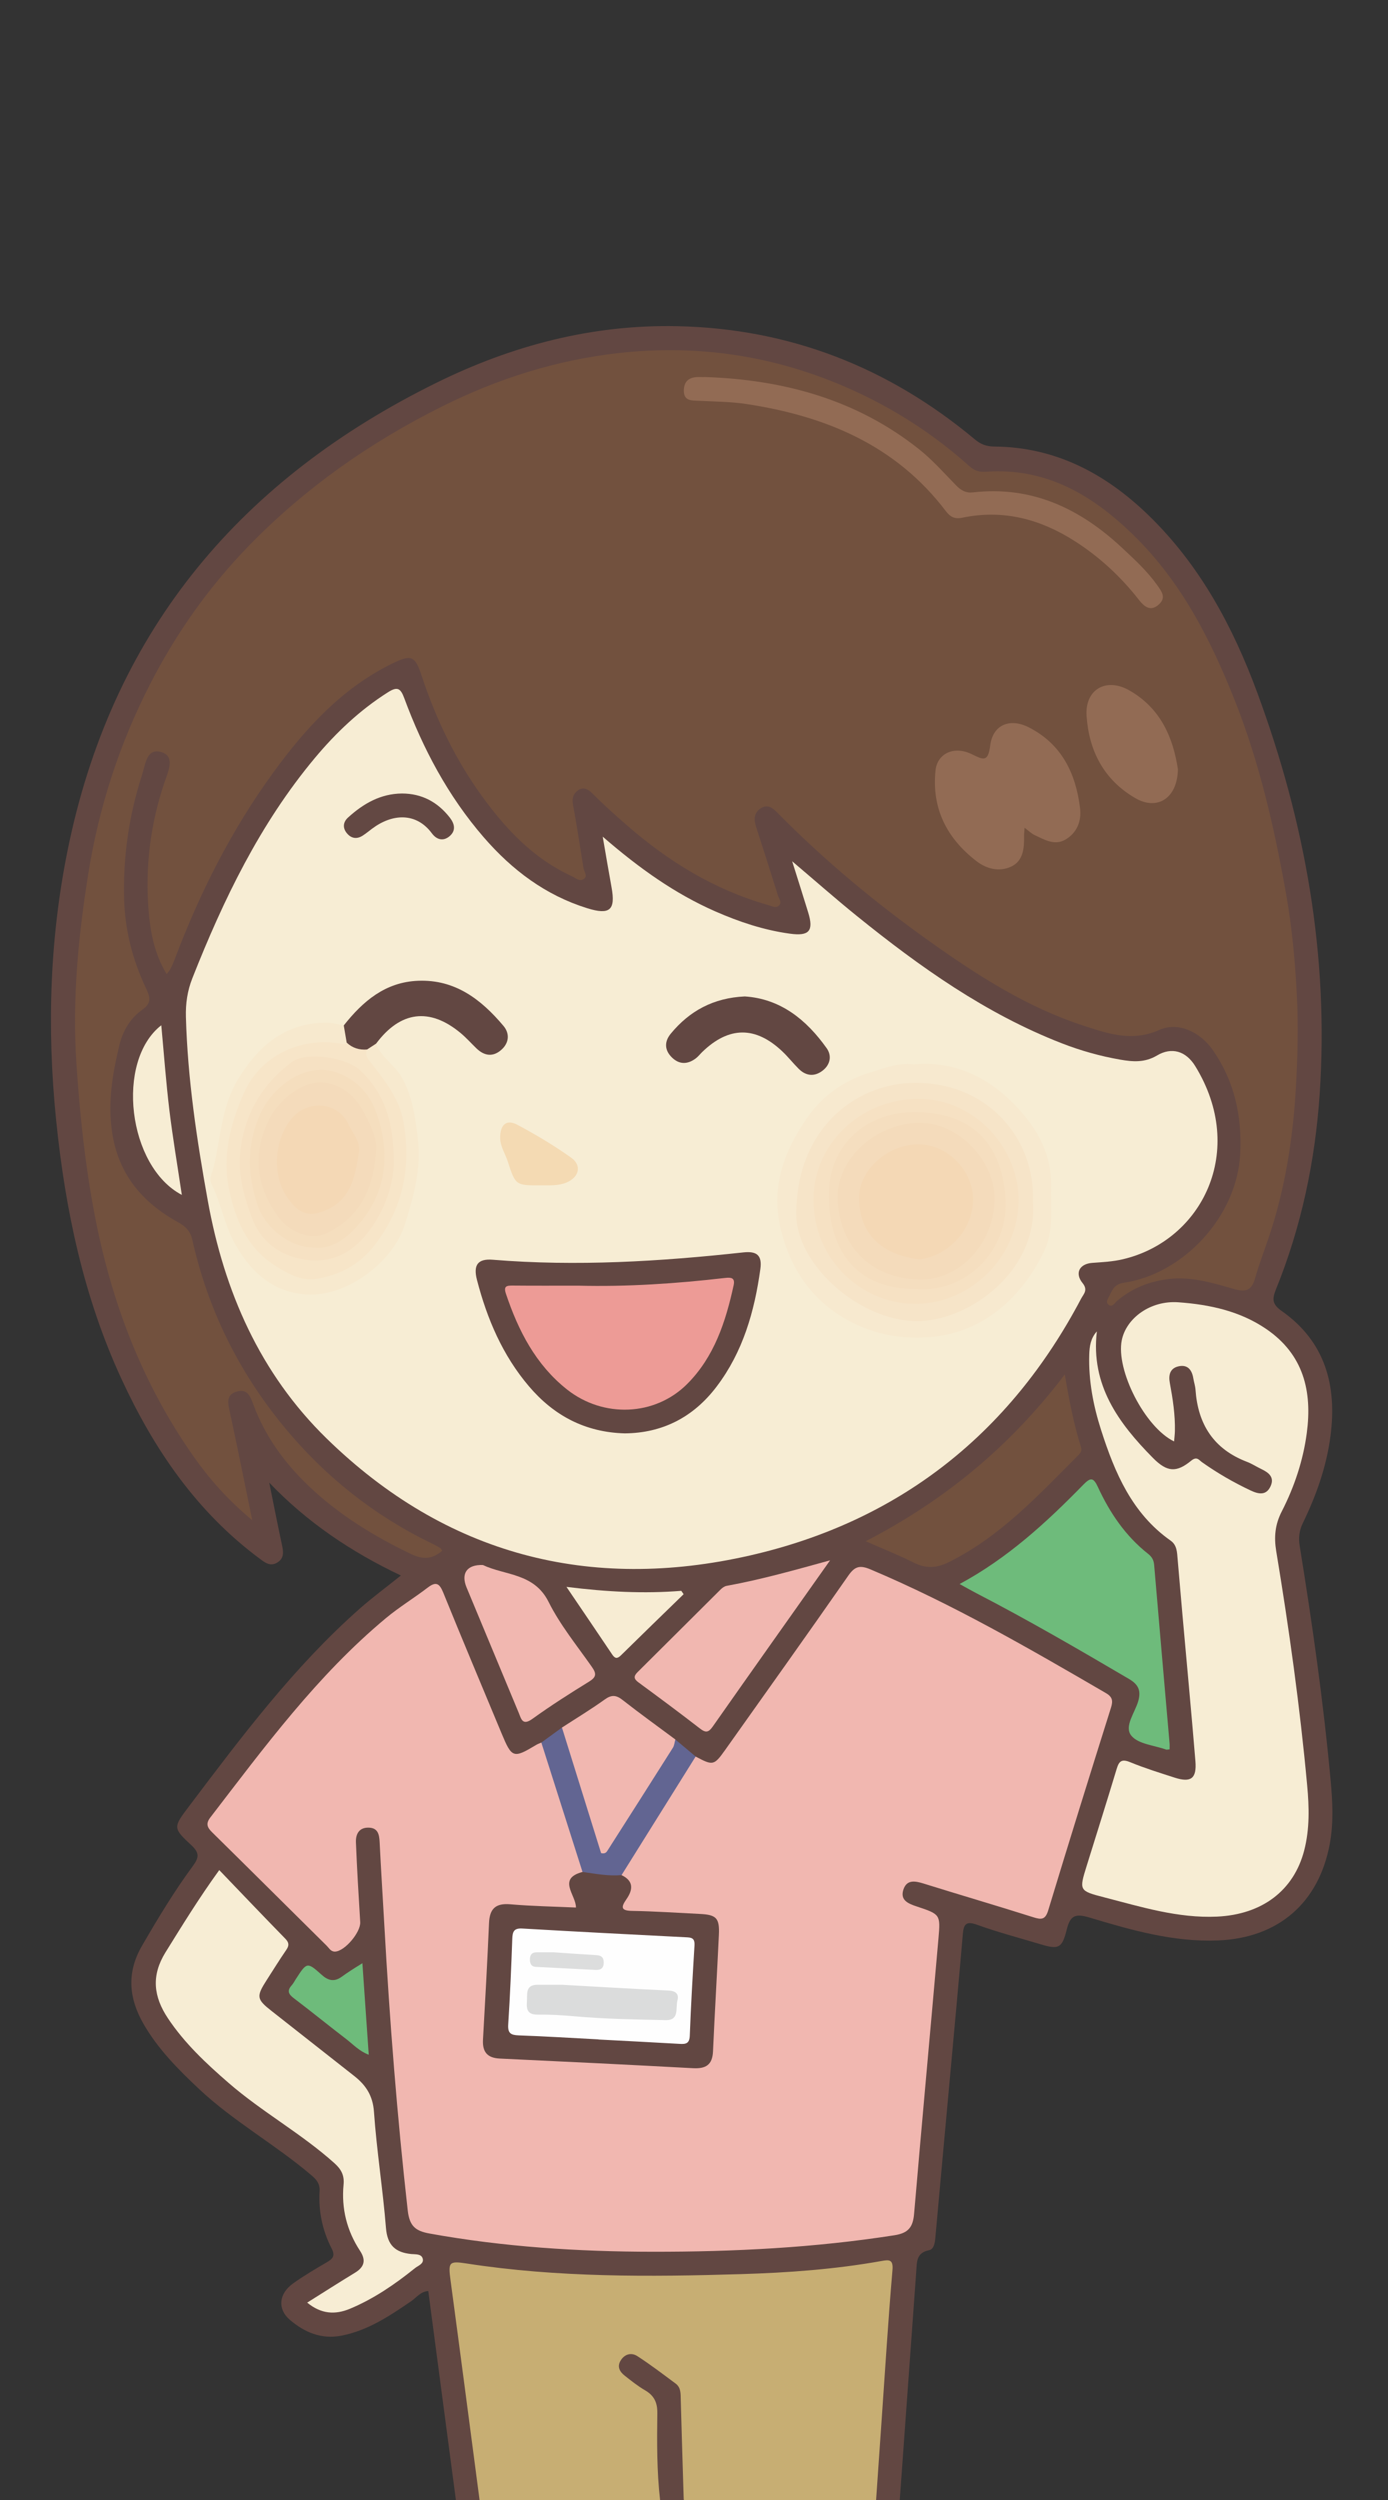
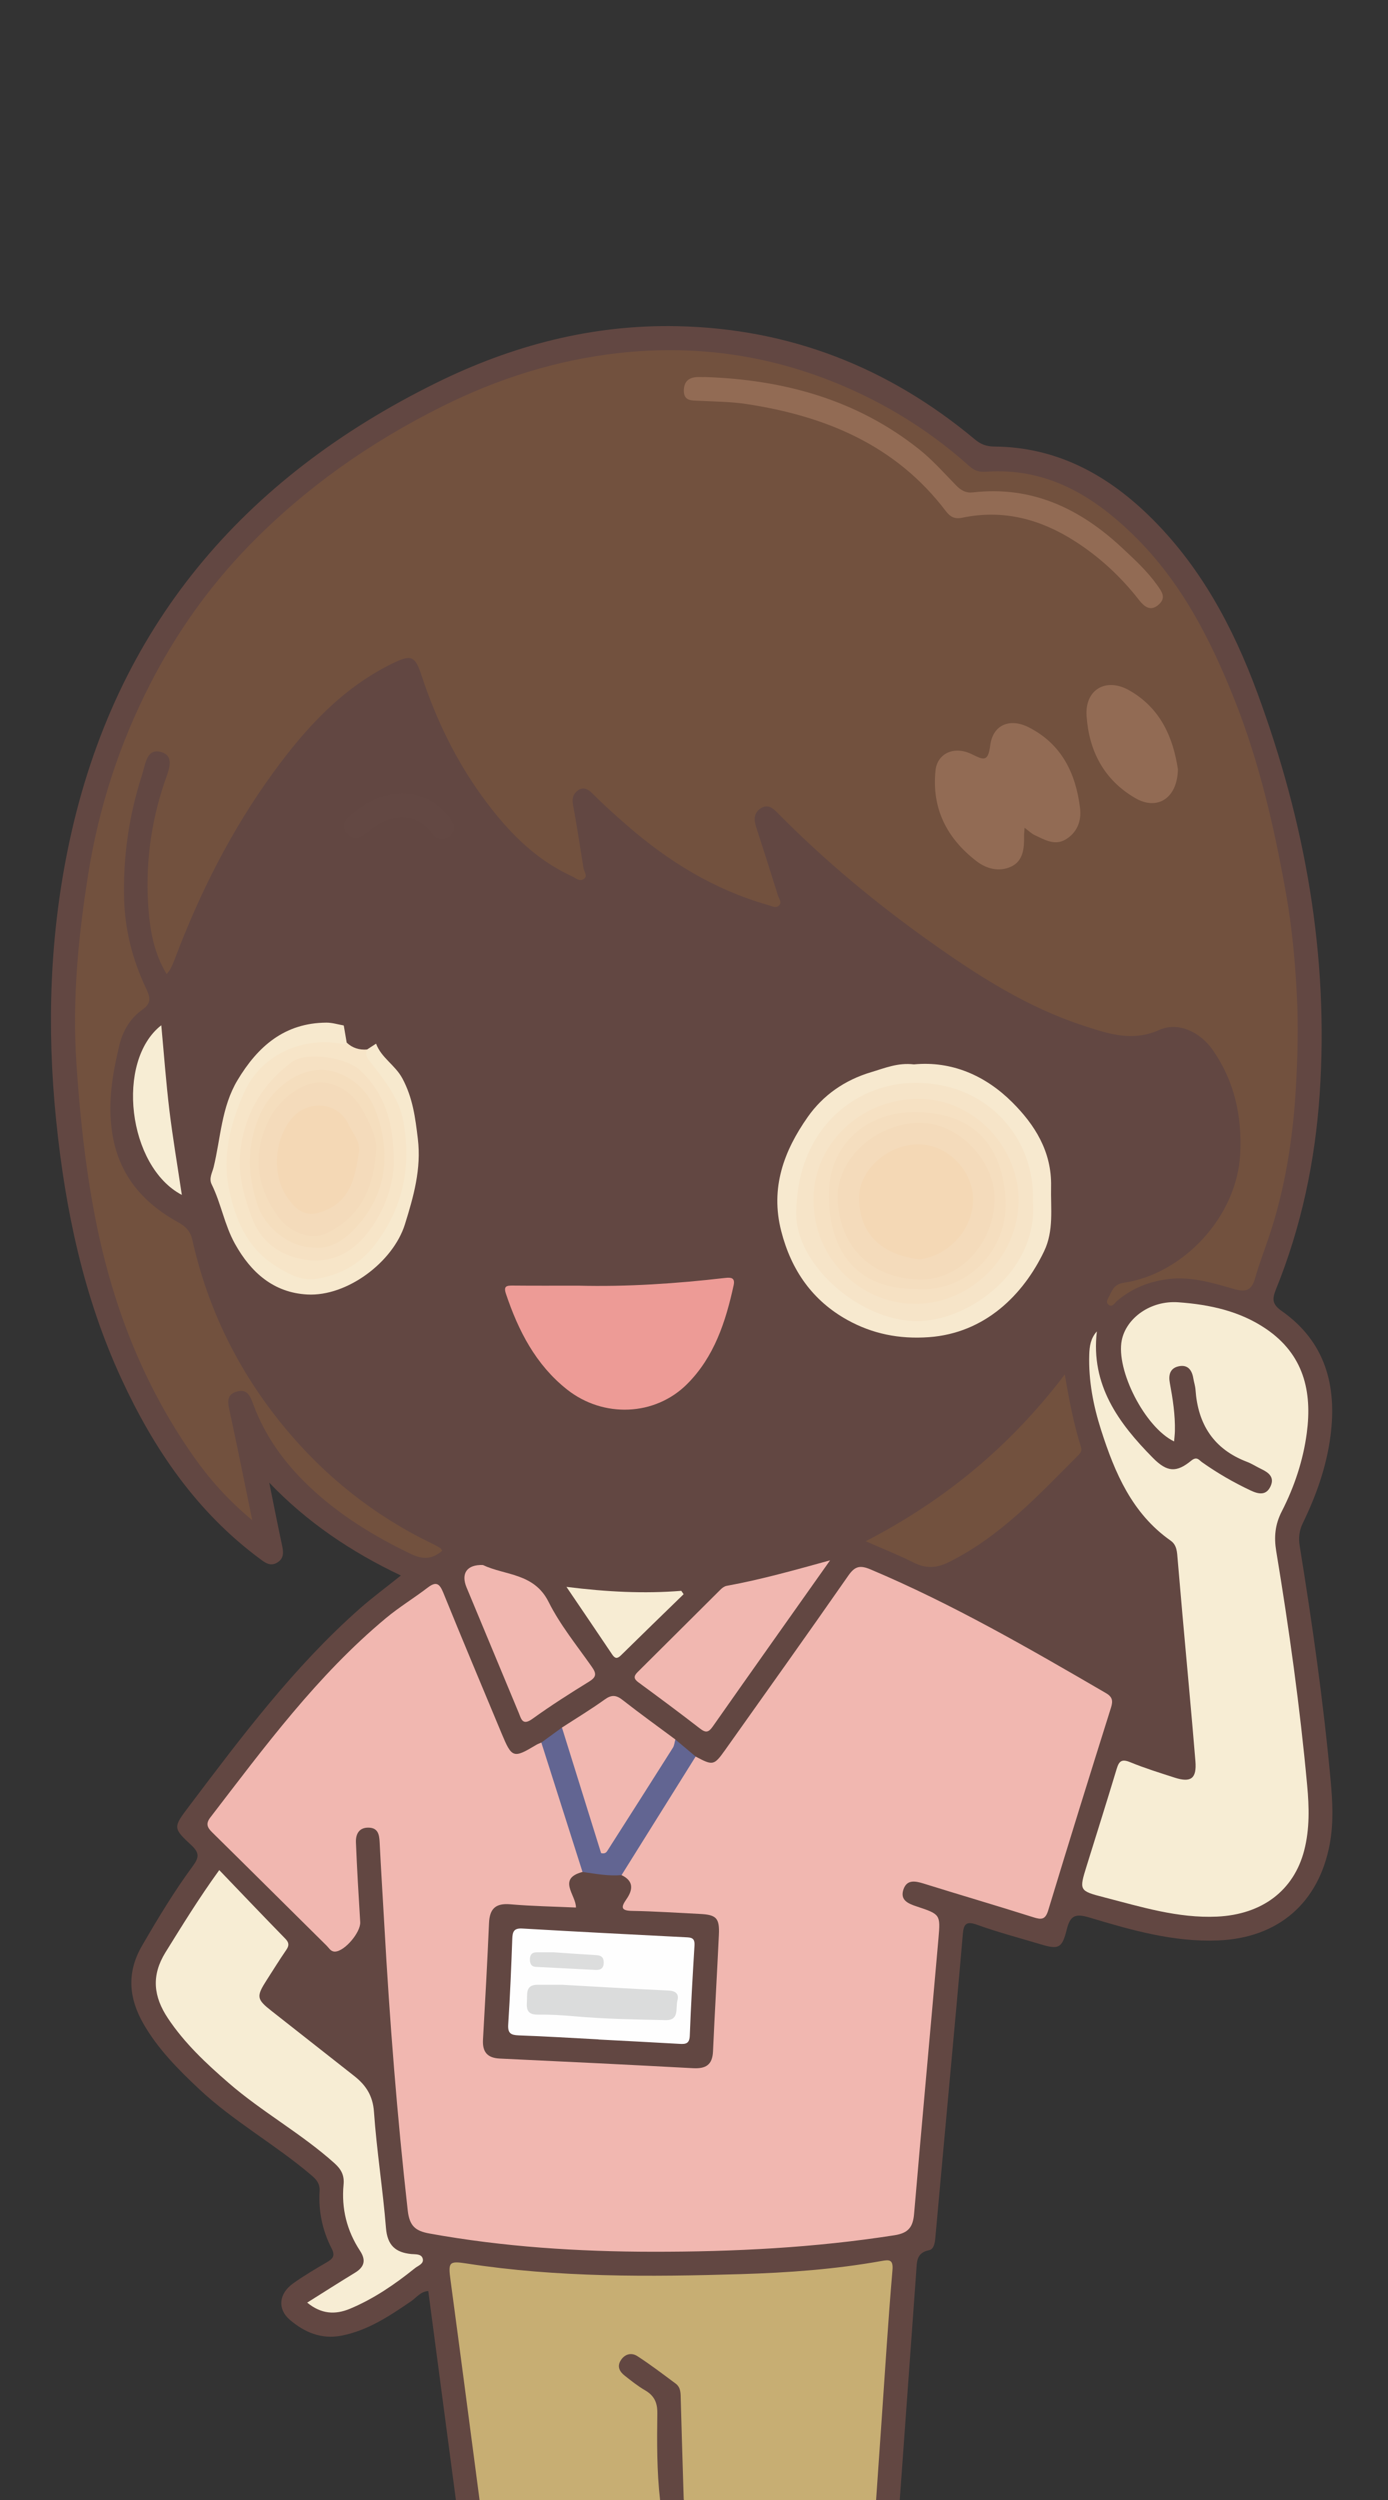
<svg xmlns="http://www.w3.org/2000/svg" version="1.1" id="圖層_1" x="0px" y="0px" width="127.777px" height="230px" viewBox="5.556 10 127.777 230" enable-background="new 5.556 10 127.777 230" xml:space="preserve">
  <rect x="5.556" y="10" width="127.777" height="230" fill="#333333" stroke="none" />
  <path fill="#624742" d="M47.525,239.998c-0.844-6.383-1.688-12.767-2.542-19.222c-0.7,0.034-1.085,0.598-1.575,0.933  c-1.989,1.359-3.98,2.693-6.409,3.169c-1.862,0.365-3.416-0.308-4.765-1.459c-1.159-0.992-1.009-2.408,0.306-3.346  c0.995-0.712,2.056-1.331,3.111-1.951c0.54-0.317,0.787-0.577,0.434-1.264c-0.842-1.639-1.22-3.417-1.109-5.262  c0.042-0.688-0.262-1.053-0.743-1.465c-3.315-2.828-7.168-4.951-10.359-7.949c-1.928-1.811-3.775-3.672-5.104-5.979  c-1.366-2.373-1.573-4.733-0.132-7.208c1.46-2.515,2.956-5,4.681-7.336c0.577-0.78,0.591-1.217-0.144-1.897  c-1.705-1.581-1.685-1.641-0.244-3.55c4.845-6.411,9.664-12.848,15.725-18.203c1.178-1.041,2.449-1.976,3.805-3.063  c-4.586-2.174-8.64-4.904-12.118-8.541c0.385,1.897,0.755,3.798,1.163,5.691c0.144,0.659,0.235,1.277-0.452,1.675  c-0.633,0.368-1.118-0.022-1.599-0.38c-5.808-4.31-9.732-10.069-12.722-16.541c-3.481-7.535-5.165-15.532-6.004-23.743  c-0.883-8.639-0.599-17.226,1.229-25.727c4.227-19.669,15.942-33.377,33.76-42.158c6.971-3.436,14.323-5.373,22.155-5.214  c10.376,0.211,19.477,3.788,27.416,10.407c0.558,0.465,1.065,0.662,1.81,0.667c5.627,0.047,10.229,2.491,14.174,6.308  c4.729,4.579,7.774,10.241,10.023,16.328c4.405,11.918,6.61,24.211,5.746,36.952c-0.421,6.186-1.692,12.206-4.031,17.969  c-0.354,0.876-0.345,1.354,0.543,1.977c4.008,2.817,5.095,6.864,4.483,11.508c-0.369,2.81-1.308,5.459-2.544,7.998  c-0.336,0.688-0.41,1.362-0.289,2.101c1.16,7.164,2.185,14.346,2.848,21.575c0.179,1.941,0.281,3.895-0.078,5.836  c-1.009,5.441-4.751,8.658-10.271,8.886c-4.111,0.168-7.999-0.952-11.858-2.109c-1.351-0.406-1.776-0.147-2.094,1.135  c-0.423,1.705-0.755,1.82-2.403,1.326c-1.953-0.586-3.93-1.105-5.844-1.795c-1.03-0.372-1.236-0.033-1.314,0.882  c-0.371,4.34-0.774,8.677-1.169,13.014c-0.454,4.972-0.913,9.94-1.36,14.91c-0.042,0.478-0.13,1.044-0.584,1.136  c-1.177,0.231-1.11,1.091-1.172,1.937c-0.504,7.015-1.014,14.031-1.52,21.046c-0.728,0-1.454,0-2.18,0  c-0.43-0.49-0.445-1.089-0.39-1.676c0.508-5.324,0.746-10.666,1.228-15.99c0.106-1.174,0.568-2.619-0.028-3.451  c-0.726-1.016-2.176-0.117-3.28,0.012c-8.13,0.955-16.29,0.926-24.447,0.77c-3.435-0.064-6.875-0.42-10.288-0.917  c-1.529-0.223-1.652-0.076-1.446,1.478c0.797,6.024,1.597,12.046,2.343,18.077c0.072,0.577,0.24,1.174-0.194,1.696  C48.977,239.998,48.251,239.998,47.525,239.998z" />
  <path fill="#C7AE73" d="M49.704,239.998c-0.887-6.729-1.764-13.462-2.669-20.189c-0.227-1.684-0.166-1.825,1.482-1.567  c8.38,1.296,16.82,1.231,25.251,0.977c4.336-0.131,8.684-0.443,12.975-1.215c0.676-0.121,1.058-0.134,0.972,0.85  c-0.388,4.512-0.665,9.036-0.981,13.554c-0.176,2.529-0.351,5.062-0.526,7.592c-5.902,0-11.805,0-17.706,0  c-0.649-1.443-0.5-3.008-0.627-4.52c-0.119-1.395-0.053-2.808-0.02-4.21c0.024-1.053-0.375-1.835-1.245-2.408  c-0.795-0.521-1.539-1.123-2.386-1.561c-0.333-0.172-0.722-0.228-0.961,0.165c-0.205,0.334,0.014,0.616,0.228,0.849  c0.495,0.54,1.129,0.905,1.718,1.325c0.794,0.567,1.197,1.306,1.221,2.299c0.059,2.351-0.165,4.713,0.211,7.054  c0.059,0.37-0.058,0.719-0.319,1.006C60.781,239.998,55.243,239.998,49.704,239.998z" />
  <path fill="#624742" d="M66.321,239.998c-0.301-2.656-0.286-5.326-0.252-7.99c0.012-0.977-0.294-1.618-1.133-2.104  c-0.662-0.384-1.267-0.869-1.871-1.345c-0.463-0.364-0.728-0.833-0.361-1.412c0.381-0.601,0.998-0.729,1.537-0.378  c1.209,0.785,2.361,1.663,3.52,2.524c0.497,0.373,0.449,0.945,0.465,1.492c0.084,3.071,0.18,6.141,0.274,9.213  C67.773,239.998,67.047,239.998,66.321,239.998z" />
  <path fill="#72513E" d="M46.26,152.669c-0.875,0.766-1.744,0.835-2.83,0.318c-3.455-1.65-6.693-3.642-9.459-6.279  c-2.202-2.096-3.997-4.552-5.075-7.448c-0.283-0.761-0.542-1.544-1.57-1.23c-0.935,0.284-0.802,1.002-0.632,1.783  c0.706,3.249,1.357,6.509,2.084,10.044c-2.234-1.849-3.95-3.789-5.449-5.93c-4.721-6.735-7.555-14.229-9.082-22.283  c-0.868-4.574-1.348-9.167-1.657-13.814c-0.388-5.864,0.166-11.604,1.081-17.37c0.98-6.18,2.879-12.029,5.733-17.581  c2.394-4.656,5.387-8.884,9.041-12.645c5.184-5.336,11.192-9.546,17.825-12.85c5.126-2.554,10.528-4.268,16.259-4.905  c7.411-0.822,14.488,0.275,21.297,3.312c4.043,1.803,7.704,4.167,10.99,7.115c0.454,0.407,0.921,0.536,1.484,0.494  c5.496-0.393,9.744,2.083,13.533,5.761c4.425,4.295,7.143,9.604,9.38,15.235c2.295,5.782,3.671,11.815,4.749,17.907  c0.532,3.005,0.813,6.069,0.975,9.141c0.153,2.896,0.082,5.776-0.085,8.648c-0.273,4.688-0.996,9.32-2.513,13.795  c-0.419,1.24-0.89,2.465-1.245,3.724c-0.326,1.154-0.887,1.284-2.007,0.96c-2.054-0.595-4.109-1.214-6.35-0.846  c-1.676,0.276-3.098,0.896-4.363,1.975c-0.221,0.188-0.422,0.611-0.769,0.333c-0.313-0.254-0.022-0.584,0.103-0.86  c0.265-0.579,0.515-1.047,1.319-1.164c5.384-0.787,10.424-6.02,10.704-11.899c0.165-3.442-0.535-6.62-2.498-9.467  c-1.177-1.704-3.201-2.669-4.961-1.884c-2.484,1.109-4.698,0.343-6.945-0.388c-5.186-1.682-9.726-4.593-14.126-7.718  c-5.021-3.565-9.748-7.49-14.077-11.88c-0.442-0.449-0.901-0.824-1.538-0.405c-0.638,0.419-0.642,1.033-0.428,1.694  c0.681,2.106,1.36,4.213,2.017,6.327c0.087,0.282,0.371,0.614,0.124,0.889c-0.291,0.324-0.663,0.09-1.01-0.008  c-4.97-1.404-9.237-4.031-13.098-7.41c-1.058-0.926-2.103-1.856-3.09-2.855c-0.386-0.389-0.835-0.641-1.324-0.301  c-0.418,0.289-0.585,0.716-0.476,1.3c0.363,1.948,0.652,3.91,0.972,5.866c0.055,0.337,0.416,0.724,0.029,0.997  c-0.398,0.281-0.768-0.104-1.124-0.267c-3.492-1.596-6.027-4.293-8.228-7.319c-2.464-3.392-4.266-7.139-5.58-11.121  c-0.61-1.848-0.959-1.973-2.755-1.088c-4.598,2.266-7.933,5.93-10.882,9.975c-3.864,5.299-6.796,11.106-9.105,17.235  c-0.111,0.296-0.244,0.586-0.387,0.868c-0.074,0.146-0.193,0.269-0.341,0.468c-1.134-1.859-1.505-3.877-1.666-5.868  c-0.323-4.047,0.178-8.03,1.507-11.895c0.328-0.953,0.967-2.327-0.4-2.682c-1.297-0.337-1.399,1.161-1.712,2.128  c-1.192,3.691-1.742,7.452-1.648,11.346c0.071,2.918,0.776,5.632,1.996,8.232c0.387,0.823,0.599,1.37-0.333,2.027  c-1.089,0.768-1.785,1.937-2.099,3.251c-0.619,2.588-1.067,5.154-0.687,7.881c0.554,3.973,2.778,6.577,6.113,8.421  c0.698,0.385,1.117,0.828,1.288,1.594c1.427,6.375,4.231,12.072,8.375,17.129c3.792,4.624,8.353,8.254,13.74,10.849  c0.246,0.117,0.485,0.247,0.716,0.388C46.158,152.456,46.189,152.558,46.26,152.669z" />
-   <path fill="#F7EDD4" d="M61.041,86.972c3.363,2.911,6.637,5.24,10.362,6.875c2.209,0.968,4.483,1.726,6.879,2.052  c1.78,0.244,2.193-0.262,1.676-1.949c-0.449-1.466-0.916-2.927-1.477-4.715c2.149,1.822,4.021,3.472,5.962,5.04  c5.803,4.686,11.853,8.986,18.874,11.714c1.735,0.673,3.521,1.175,5.356,1.495c1.171,0.204,2.261,0.293,3.399-0.382  c1.343-0.796,2.654-0.421,3.52,0.987c4.783,7.792,0.62,16.044-6.662,17.76c-0.93,0.221-1.879,0.265-2.83,0.336  c-1.176,0.089-1.623,0.948-0.886,1.855c0.531,0.652,0.091,1.01-0.127,1.426c-6.581,12.487-16.8,20.508-30.474,23.633  c-14.77,3.372-28.011-0.049-38.986-10.757c-6.139-5.99-9.439-13.533-10.947-21.908c-1.007-5.582-1.852-11.181-2.009-16.866  c-0.035-1.248,0.134-2.411,0.596-3.579c2.862-7.24,6.222-14.202,11.253-20.229c1.957-2.343,4.153-4.429,6.755-6.074  c0.863-0.544,1.156-0.376,1.497,0.547c1.727,4.667,4.041,9.016,7.317,12.799c2.601,3.002,5.678,5.328,9.524,6.523  c2.085,0.648,2.63,0.175,2.238-1.938C61.59,90.196,61.355,88.771,61.041,86.972z" />
  <path fill="#F1B7B0" d="M69.595,171.601c1.601,0.852,1.691,0.841,2.737-0.633c3.781-5.325,7.577-10.643,11.311-16.001  c0.61-0.878,1.075-0.995,2.063-0.577c7.542,3.183,14.603,7.27,21.659,11.374c0.578,0.336,0.673,0.683,0.471,1.325  c-1.955,6.21-3.891,12.427-5.78,18.654c-0.263,0.862-0.609,0.887-1.365,0.646c-3.367-1.067-6.758-2.057-10.129-3.109  c-0.771-0.238-1.513-0.367-1.828,0.524c-0.353,1.002,0.413,1.323,1.203,1.585c2.179,0.724,2.207,0.738,2.013,2.939  c-0.742,8.444-1.521,16.887-2.243,25.332c-0.102,1.208-0.505,1.78-1.803,1.981c-7.371,1.153-14.785,1.525-22.233,1.519  c-6.907-0.007-13.771-0.446-20.579-1.678c-1.282-0.232-1.839-0.678-2.001-2.123c-0.98-8.699-1.66-17.418-2.149-26.157  c-0.146-2.581-0.309-5.161-0.438-7.743c-0.036-0.706-0.164-1.299-1.013-1.317c-0.899-0.018-1.197,0.616-1.168,1.354  c0.097,2.446,0.243,4.892,0.394,7.335c0.058,0.93-1.431,2.704-2.333,2.715c-0.372,0.005-0.531-0.318-0.747-0.533  c-3.517-3.477-7.023-6.969-10.548-10.438c-0.459-0.453-0.612-0.795-0.167-1.374c4.979-6.474,9.826-13.063,16.164-18.336  c1.217-1.014,2.585-1.843,3.843-2.805c0.761-0.583,1.083-0.399,1.429,0.453c1.756,4.325,3.569,8.626,5.363,12.935  c0.958,2.302,1.089,2.346,3.181,1.091c0.153-0.094,0.327-0.151,0.491-0.225c0.51,0.326,0.585,0.894,0.764,1.396  c1.072,3.03,1.914,6.138,2.963,9.178c0.172,0.497,0.433,1.022,0.076,1.561c-0.594,0.537-0.773,1.125-0.524,1.944  c0.34,1.124,0.041,1.504-1.164,1.482c-1.493-0.026-2.973-0.293-4.476-0.238c-1.742,0.067-2.051,0.309-2.089,2.083  c-0.07,3.168-0.259,6.331-0.488,9.494c-0.088,1.213,0.29,1.714,1.509,1.759c3.846,0.147,7.683,0.523,11.531,0.563  c1.771,0.021,3.513,0.389,5.292,0.3c1.733-0.088,1.975-0.285,2.04-1.963c0.121-3.03,0.232-6.061,0.504-9.085  c0.173-1.929-0.188-2.344-2.174-2.309c-1.776,0.029-3.518-0.314-5.29-0.334c-1.203-0.015-1.389-0.36-1.006-1.577  c0.191-0.604,0.21-1.146-0.089-1.694c-0.286-0.683,0.053-1.245,0.396-1.776c1.891-2.932,3.75-5.884,5.623-8.826  C68.982,171.964,69.199,171.672,69.595,171.601z" />
  <path fill="#F7EDD4" d="M106.531,132.488c-0.581,4.927,1.989,8.433,5.164,11.642c1.305,1.319,2.164,1.363,3.52,0.253  c0.526-0.43,0.717-0.06,1.009,0.148c1.409,0.996,2.897,1.855,4.461,2.591c0.731,0.344,1.437,0.491,1.841-0.396  c0.375-0.82-0.171-1.248-0.845-1.569c-0.449-0.214-0.872-0.494-1.334-0.671c-3.052-1.162-4.513-3.442-4.734-6.623  c-0.023-0.358-0.147-0.71-0.205-1.068c-0.13-0.794-0.549-1.291-1.388-1.087c-0.758,0.185-0.907,0.805-0.774,1.508  c0.273,1.473,0.504,2.951,0.469,4.455c-0.009,0.307-0.048,0.611-0.074,0.94c-2.68-1.292-5.372-6.554-4.817-9.309  c0.412-2.039,2.646-3.68,5.214-3.493c2.854,0.207,5.658,0.796,8.097,2.465c3.418,2.34,4.235,5.709,3.722,9.565  c-0.337,2.535-1.145,4.95-2.307,7.217c-0.617,1.201-0.721,2.353-0.507,3.65c1.185,7.155,2.188,14.338,2.85,21.562  c0.183,1.988,0.236,3.99-0.271,5.955c-0.953,3.704-3.879,5.914-8.03,6.104c-3.6,0.164-6.991-0.898-10.408-1.779  c-2.301-0.591-2.289-0.639-1.595-2.875c0.927-2.982,1.869-5.96,2.771-8.952c0.214-0.706,0.466-0.916,1.227-0.605  c1.336,0.55,2.725,0.98,4.104,1.425c1.506,0.485,2.047,0.082,1.912-1.525c-0.369-4.474-0.791-8.943-1.189-13.412  c-0.152-1.717-0.302-3.434-0.447-5.153c-0.055-0.632-0.05-1.295-0.645-1.714c-3.549-2.494-5.138-6.234-6.396-10.158  c-0.723-2.251-1.169-4.564-1.096-6.951C105.854,133.867,105.952,133.127,106.531,132.488z" />
  <path fill="#F7EDD4" d="M33.834,221.841c1.553-0.973,2.959-1.876,4.39-2.744c0.875-0.53,1.049-1.151,0.473-2.027  c-1.212-1.845-1.722-3.891-1.513-6.082c0.083-0.865-0.215-1.418-0.853-1.987c-3.05-2.732-6.667-4.71-9.752-7.392  c-2.061-1.788-4.042-3.641-5.568-5.933c-1.324-1.992-1.551-3.916-0.216-6.069c1.532-2.462,3.043-4.932,4.945-7.561  c2.064,2.15,4.059,4.244,6.08,6.312c0.356,0.366,0.365,0.633,0.087,1.037c-0.616,0.895-1.189,1.822-1.777,2.735  c-1.002,1.558-0.965,1.789,0.452,2.899c2.532,1.99,5.064,3.98,7.595,5.97c1.067,0.842,1.703,1.804,1.806,3.291  c0.25,3.568,0.818,7.116,1.105,10.682c0.127,1.588,0.864,2.254,2.329,2.399c0.384,0.037,0.933-0.037,1.055,0.425  c0.125,0.478-0.425,0.638-0.724,0.881c-1.842,1.481-3.779,2.81-5.979,3.729C36.39,222.976,35.13,222.892,33.834,221.841z" />
-   <path fill="#6EBB7B" d="M113.226,170.941c-0.216,0.02-0.268,0.039-0.307,0.023c-1.104-0.398-2.578-0.501-3.216-1.285  c-0.695-0.853,0.352-2.128,0.647-3.21c0.262-0.963-0.016-1.506-0.855-2.002c-4.648-2.731-9.309-5.439-14.101-7.916  c-0.479-0.248-0.944-0.519-1.497-0.822c4.417-2.377,7.979-5.651,11.373-9.123c0.666-0.681,0.934-0.72,1.36,0.205  c1.093,2.37,2.538,4.503,4.618,6.141c0.343,0.27,0.519,0.571,0.557,1.021c0.463,5.469,0.944,10.933,1.418,16.4  C113.239,170.548,113.226,170.727,113.226,170.941z" />
  <path fill="#72513E" d="M85.251,151.794c7.355-3.806,13.347-8.792,18.329-15.344c0.412,2.431,0.828,4.582,1.488,6.675  c0.101,0.317-0.013,0.521-0.214,0.723c-3.676,3.679-7.207,7.527-11.982,9.883c-1.116,0.553-2.11,0.585-3.226,0.019  C88.323,153.079,86.933,152.535,85.251,151.794z" />
  <path fill="#F1B7B0" d="M81.974,153.548c-3.608,5.101-7.224,10.194-10.814,15.308c-0.384,0.544-0.647,0.571-1.168,0.167  c-1.862-1.443-3.754-2.845-5.653-4.239c-0.438-0.322-0.479-0.563-0.084-0.954c2.544-2.519,5.074-5.053,7.615-7.575  c0.156-0.157,0.363-0.317,0.569-0.356C75.639,155.318,78.756,154.433,81.974,153.548z" />
  <path fill="#F1B7B0" d="M50.014,153.981c2.03,0.968,4.708,0.722,6.042,3.39c1.064,2.127,2.61,4.018,3.987,5.983  c0.423,0.604,0.435,0.928-0.25,1.349c-1.773,1.091-3.532,2.213-5.22,3.428c-0.924,0.664-1.03,0.012-1.271-0.569  c-1.601-3.839-3.198-7.682-4.797-11.523C47.973,154.753,48.543,153.925,50.014,153.981z" />
  <path fill="#F1B7B0" d="M57.289,168.934c1.318-0.855,2.666-1.669,3.941-2.584c0.631-0.453,1.055-0.414,1.646,0.052  c1.59,1.246,3.231,2.426,4.853,3.63c0.312,0.521,0.056,0.958-0.215,1.386c-1.752,2.755-3.457,5.539-5.243,8.268  c-0.287,0.439-0.526,1.087-1.16,1.011c-0.645-0.074-0.691-0.771-0.863-1.266c-1.035-2.998-2-6.021-2.93-9.055  C57.17,169.896,56.991,169.42,57.289,168.934z" />
  <path fill="#626592" d="M57.289,168.934c1.208,3.874,2.415,7.745,3.603,11.553c0.418,0.099,0.523-0.127,0.639-0.311  c1.994-3.125,3.989-6.247,5.969-9.382c0.136-0.216,0.154-0.508,0.227-0.763c0.624,0.525,1.247,1.046,1.869,1.569  c-2.273,3.637-4.546,7.271-6.82,10.909c-1.264,0.718-2.452,0.49-3.595-0.291c-1.263-3.967-2.527-7.937-3.79-11.903  C56.023,169.854,56.655,169.395,57.289,168.934z" />
  <path fill="#F7EDD4" d="M22.295,119.932c-4.989-2.62-6.118-12.313-1.891-15.609c0.247,2.655,0.435,5.237,0.744,7.802  C21.457,114.675,21.891,117.211,22.295,119.932z" />
  <path fill="#F7ECD3" d="M57.703,155.992c3.732,0.465,7.144,0.638,10.571,0.363c0.072,0.103,0.144,0.206,0.216,0.311  c-1.921,1.868-3.849,3.732-5.76,5.614c-0.354,0.348-0.557,0.322-0.827-0.082C60.577,160.22,59.234,158.251,57.703,155.992z" />
-   <path fill="#6EBB7B" d="M38.917,190.615c0.202,2.918,0.39,5.613,0.585,8.42c-0.868-0.322-1.438-0.954-2.086-1.451  c-1.616-1.236-3.192-2.522-4.814-3.75c-0.499-0.377-0.633-0.696-0.193-1.186c0.149-0.165,0.252-0.372,0.375-0.563  c1.027-1.588,1.042-1.606,2.406-0.385c0.595,0.532,1.16,0.643,1.817,0.164c0.292-0.211,0.592-0.414,0.895-0.61  C38.161,191.082,38.43,190.918,38.917,190.615z" />
  <path fill="#926B54" d="M99.878,86.156c-0.026,0.382-0.052,0.56-0.049,0.738c0.023,1.125-0.069,2.311-1.182,2.832  c-1.068,0.501-2.239,0.238-3.193-0.496c-2.735-2.104-4.138-4.849-3.776-8.346c0.159-1.556,1.69-2.295,3.314-1.51  c1.066,0.516,1.521,0.8,1.72-0.786c0.238-1.912,1.809-2.561,3.556-1.671c3.021,1.539,4.324,4.223,4.716,7.434  c0.147,1.203-0.293,2.285-1.366,2.902c-0.982,0.563-1.925-0.008-2.821-0.428C100.522,86.697,100.295,86.466,99.878,86.156z" />
  <path fill="#926B54" d="M70.502,44.688c7.223,0.25,13.923,2.079,19.668,6.648c1.235,0.982,2.298,2.188,3.404,3.321  c0.443,0.454,0.898,0.719,1.552,0.643c5.434-0.624,9.868,1.497,13.722,5.097c1.153,1.077,2.325,2.148,3.254,3.459  c0.44,0.621,0.81,1.147,0.13,1.76c-0.771,0.695-1.357,0.173-1.823-0.421c-1.66-2.122-3.592-3.922-5.866-5.383  c-3.209-2.06-6.635-2.971-10.416-2.18c-0.7,0.146-1.106-0.092-1.498-0.607c-4.618-6.084-11.086-8.752-18.37-9.856  c-1.423-0.216-2.878-0.221-4.319-0.295c-0.693-0.035-1.45,0.058-1.431-0.969c0.018-0.932,0.603-1.241,1.448-1.218  C70.14,44.693,70.322,44.688,70.502,44.688z" />
  <path fill="#926B54" d="M113.992,80.77c-0.044,2.675-1.899,3.822-3.9,2.669c-2.9-1.669-4.293-4.35-4.508-7.583  c-0.161-2.426,1.798-3.545,3.908-2.356C112.446,75.164,113.565,77.938,113.992,80.77z" />
  <path fill="#624742" d="M63.077,141.87c-3.659-0.099-6.534-1.639-8.82-4.323c-2.431-2.853-3.864-6.213-4.793-9.799  c-0.36-1.391,0.098-1.963,1.453-1.853c7.717,0.631,15.399,0.161,23.072-0.675c1.256-0.137,1.734,0.285,1.565,1.523  c-0.537,3.901-1.599,7.626-4.028,10.823C69.389,140.386,66.545,141.838,63.077,141.87z" />
  <path fill="#F7E9CF" d="M89.69,107.924c3.484-0.334,6.585,1.028,9.051,3.485c2.07,2.065,3.648,4.532,3.576,7.754  c-0.045,2.019,0.271,4.049-0.644,5.956c-1.912,3.988-5.421,7.526-10.604,7.9c-2.752,0.197-5.219-0.317-7.5-1.58  c-3.205-1.776-5.17-4.563-6.096-8.182c-1.021-3.989,0.256-7.388,2.447-10.502c1.403-1.991,3.388-3.387,5.832-4.116  C87.012,108.265,88.201,107.747,89.69,107.924z" />
  <path fill="#F7E9CE" d="M40.179,106.019c0.477,1.303,1.76,1.962,2.423,3.201c0.958,1.79,1.187,3.615,1.42,5.548  c0.333,2.765-0.392,5.311-1.188,7.864c-1.091,3.496-5.345,6.659-8.988,6.462c-3.098-0.169-5.19-2.014-6.669-4.68  c-0.962-1.733-1.267-3.701-2.137-5.457c-0.273-0.551,0.064-1.091,0.182-1.576c0.654-2.686,0.715-5.529,2.198-8.003  c1.873-3.125,4.342-5.273,8.188-5.296c0.532-0.002,1.064,0.17,1.595,0.26c0.4,0.466,0.495,1.015,0.428,1.605  c-0.201,0.532-0.653,0.442-1.034,0.349c-4.201-1.017-7.316,2.307-8.68,5.568c-1.462,3.493-1.436,7.016,0.042,10.519  c1.156,2.737,3.308,4.302,6.121,4.856c1.121,0.222,2.287-0.313,3.342-0.886c2.032-1.101,3.05-2.994,4.09-4.929  c1.352-2.519,1.156-5.184,0.901-7.84c-0.173-1.806-1.288-3.25-2.29-4.713c-0.478-0.701-1.454-1.234-0.969-2.346  C39.421,106.204,39.638,105.781,40.179,106.019z" />
  <path fill="#624742" d="M37.472,105.921c-0.09-0.526-0.179-1.052-0.27-1.58c1.767-2.234,3.829-3.994,6.856-4.111  c3.406-0.13,5.801,1.725,7.847,4.153c0.589,0.698,0.526,1.556-0.19,2.194c-0.771,0.689-1.568,0.576-2.297-0.125  c-0.488-0.471-0.942-0.983-1.462-1.416c-2.85-2.365-5.543-2.019-7.778,0.979c-0.274,0.179-0.55,0.358-0.826,0.536  C38.496,107.027,37.845,106.891,37.472,105.921z" />
  <path fill="#624742" d="M74.121,101.671c3.271,0.216,5.655,2.117,7.537,4.764c0.494,0.694,0.335,1.514-0.371,2.06  c-0.747,0.578-1.527,0.508-2.202-0.163c-0.514-0.509-0.962-1.084-1.487-1.583c-2.478-2.362-4.945-2.342-7.399,0.037  c-0.194,0.189-0.363,0.411-0.577,0.575c-0.748,0.569-1.517,0.6-2.205-0.07c-0.691-0.672-0.717-1.458-0.111-2.193  C69.034,103.001,71.239,101.804,74.121,101.671z" />
-   <path fill="#F4DAB3" d="M55.293,119.051c-2.253,0.004-2.278,0.013-2.998-2.211c-0.234-0.724-0.696-1.366-0.695-2.178  c0.002-1.187,0.576-1.719,1.577-1.186c1.707,0.91,3.383,1.907,4.957,3.029c1.019,0.725,0.728,1.807-0.435,2.29  C56.914,119.122,56.102,119.035,55.293,119.051z" />
  <path fill="#634843" d="M42.551,83.002c1.85,0,3.305,0.792,4.423,2.23c0.43,0.555,0.572,1.181-0.022,1.69  c-0.592,0.509-1.2,0.333-1.639-0.257c-1.418-1.913-3.6-1.85-5.502-0.427c-0.29,0.217-0.568,0.449-0.872,0.643  c-0.537,0.342-1.047,0.262-1.447-0.22c-0.414-0.499-0.353-1.033,0.108-1.452C39.004,83.935,40.582,83.021,42.551,83.002z" />
  <path fill="#624742" d="M59.18,182.219c1.193,0.163,2.38,0.399,3.594,0.289c1.137,0.543,1.058,1.348,0.446,2.225  c-0.508,0.729-0.513,1.053,0.536,1.068c2.083,0.035,4.164,0.18,6.246,0.282c1.503,0.074,1.806,0.381,1.733,1.922  c-0.166,3.575-0.383,7.148-0.54,10.724c-0.057,1.251-0.673,1.608-1.85,1.544c-5.926-0.323-11.855-0.609-17.783-0.887  c-1.152-0.056-1.607-0.616-1.543-1.742c0.205-3.573,0.401-7.148,0.555-10.724c0.057-1.319,0.606-1.843,1.959-1.726  c1.982,0.172,3.976,0.204,6.043,0.299C58.596,184.345,56.819,182.847,59.18,182.219z" />
  <path fill="#ED9B96" d="M58.746,128.279c4.54,0.118,9.058-0.188,13.564-0.709c0.538-0.062,0.937-0.026,0.785,0.671  c-0.733,3.36-1.786,6.597-4.287,9.094c-2.959,2.953-7.714,3.142-11.06,0.492c-2.88-2.282-4.479-5.406-5.621-8.816  c-0.228-0.683,0.062-0.747,0.63-0.74C54.755,128.292,56.75,128.279,58.746,128.279z" />
  <path fill="#F6E4C8" d="M100.642,120.525c0.495,6.297-5.65,10.828-10.351,11.01c-5.44,0.211-11.436-5.154-11.431-9.812  c0.005-7.897,5.413-11.877,10.466-12.086C96.402,109.343,100.883,114.754,100.642,120.525z" />
  <path fill="#F7E5C8" d="M37.472,105.921c0.53,0.499,1.163,0.691,1.881,0.633c-0.258,0.563,0.131,0.929,0.422,1.304  c1.259,1.629,2.554,3.255,2.922,5.351c0.729,4.141-0.015,7.907-2.641,11.33c-1.444,1.881-3.351,2.817-5.493,3.132  c-1.309,0.192-2.676-0.563-3.832-1.331c-2.452-1.627-3.499-4.141-4.08-6.874c-0.662-3.119,0.122-6.103,1.357-8.904  c1.504-3.415,5.144-5.156,8.857-4.557C37.083,106.04,37.298,106.164,37.472,105.921z" />
  <path fill="#FEFEFE" d="M60.648,197.623c-2.444-0.128-4.889-0.284-7.335-0.369c-0.744-0.026-1.024-0.201-0.972-1.008  c0.171-2.625,0.281-5.252,0.375-7.879c0.023-0.657,0.15-0.988,0.918-0.944c5.069,0.294,10.14,0.557,15.211,0.812  c0.548,0.025,0.674,0.248,0.644,0.761c-0.166,2.762-0.33,5.521-0.433,8.285c-0.027,0.731-0.365,0.79-0.938,0.755  c-2.489-0.146-4.979-0.271-7.47-0.403C60.647,197.628,60.648,197.625,60.648,197.623z" />
  <path fill="#F6E1C3" d="M89.627,129.947c-4.864-0.053-9.541-4.285-9.156-10.244c0.286-4.469,4.186-8.533,9.528-8.606  c5.357-0.076,9.416,4.653,9.326,9.438C99.22,126.048,94.478,130.087,89.627,129.947z" />
  <path fill="#F6E1C3" d="M41.805,117.139c-0.083,1.888-0.828,4.473-2.708,6.646c-1.545,1.787-3.516,2.515-5.81,2.042  c-2.193-0.453-3.789-1.707-4.588-3.906c-0.682-1.877-1.219-3.787-1.038-5.778c0.319-3.501,1.958-6.349,4.771-8.442  c1.311-0.977,5.007-0.435,6.278,0.768C40.934,110.569,41.842,113.201,41.805,117.139z" />
  <path fill="#DBDCDC" d="M57.295,192.598c3.038,0.168,6.419,0.373,9.805,0.531c0.66,0.03,0.982,0.316,0.821,0.907  c-0.186,0.685,0.2,1.841-1.07,1.815c-2.805-0.06-5.616-0.104-8.407-0.354c-1.131-0.101-2.256-0.169-3.381-0.153  c-0.925,0.012-1.056-0.453-1-1.188c0.054-0.698-0.177-1.556,0.977-1.558C55.676,192.596,56.312,192.598,57.295,192.598z" />
  <path fill="#DCDDDD" d="M56.522,189.61c1.166,0.081,2.552,0.184,3.938,0.262c0.437,0.025,0.663,0.191,0.674,0.646  c0.014,0.527-0.25,0.74-0.743,0.714c-1.837-0.091-3.675-0.187-5.513-0.282c-0.398-0.021-0.528-0.271-0.539-0.635  c-0.01-0.422,0.141-0.698,0.607-0.704C55.399,189.608,55.849,189.61,56.522,189.61z" />
  <path fill="#F5DEBF" d="M89.778,128.585c-5.069,0-7.976-3.181-7.916-8.806c0.047-4.497,3.518-7.557,8.074-7.468  c5.182,0.099,7.733,2.913,8.17,7.653C98.578,125.11,94.378,129.021,89.778,128.585z" />
  <path fill="#F5DEBE" d="M34.378,124.771c-2.116-0.004-4.389-1.809-5.077-3.808c-0.976-2.838-1.053-5.608,0.181-8.409  c1.126-2.559,4.203-4.961,7.164-3.852c1.706,0.638,2.893,1.881,3.512,3.553c1.422,3.841,1.035,7.753-2.052,10.9  C37.045,124.242,35.829,124.938,34.378,124.771z" />
  <path fill="#F4DBBB" d="M82.664,120.124c0-3.578,3.498-6.697,7.377-6.822c3.821-0.124,7.082,3.591,7.075,6.943  c-0.009,4.159-3.216,7.573-6.974,7.471C85.851,127.599,82.756,124.788,82.664,120.124z" />
  <path fill="#F4DBBB" d="M40.199,115.592c-0.212,3.737-1.457,6.354-4.569,7.861c-1.54,0.744-3.488-0.188-4.418-1.448  c-2.042-2.772-2.475-5.784-0.89-9.004c0.918-1.861,3.13-3.606,5.051-3.406c1.493,0.155,2.755,1.13,3.481,2.393  C39.552,113.203,40.187,114.547,40.199,115.592z" />
  <path fill="#F4D8B5" d="M90.2,125.86c-3.253-0.395-5.512-2.113-5.561-5.607c-0.038-2.627,2.671-4.981,5.464-4.974  c2.822,0.01,5.041,2.563,5.03,5.055C95.122,123.341,92.647,125.588,90.2,125.86z" />
  <path fill="#F4D8B5" d="M38.563,116.23c-0.324,1.99-0.685,3.994-2.792,5.012c-1.693,0.816-2.7,0.479-3.77-1.077  c-1.832-2.665-0.819-6.835,1.344-8.04c1.565-0.872,3.544-0.333,4.293,1.319C38.038,114.325,38.848,115.08,38.563,116.23z" />
</svg>